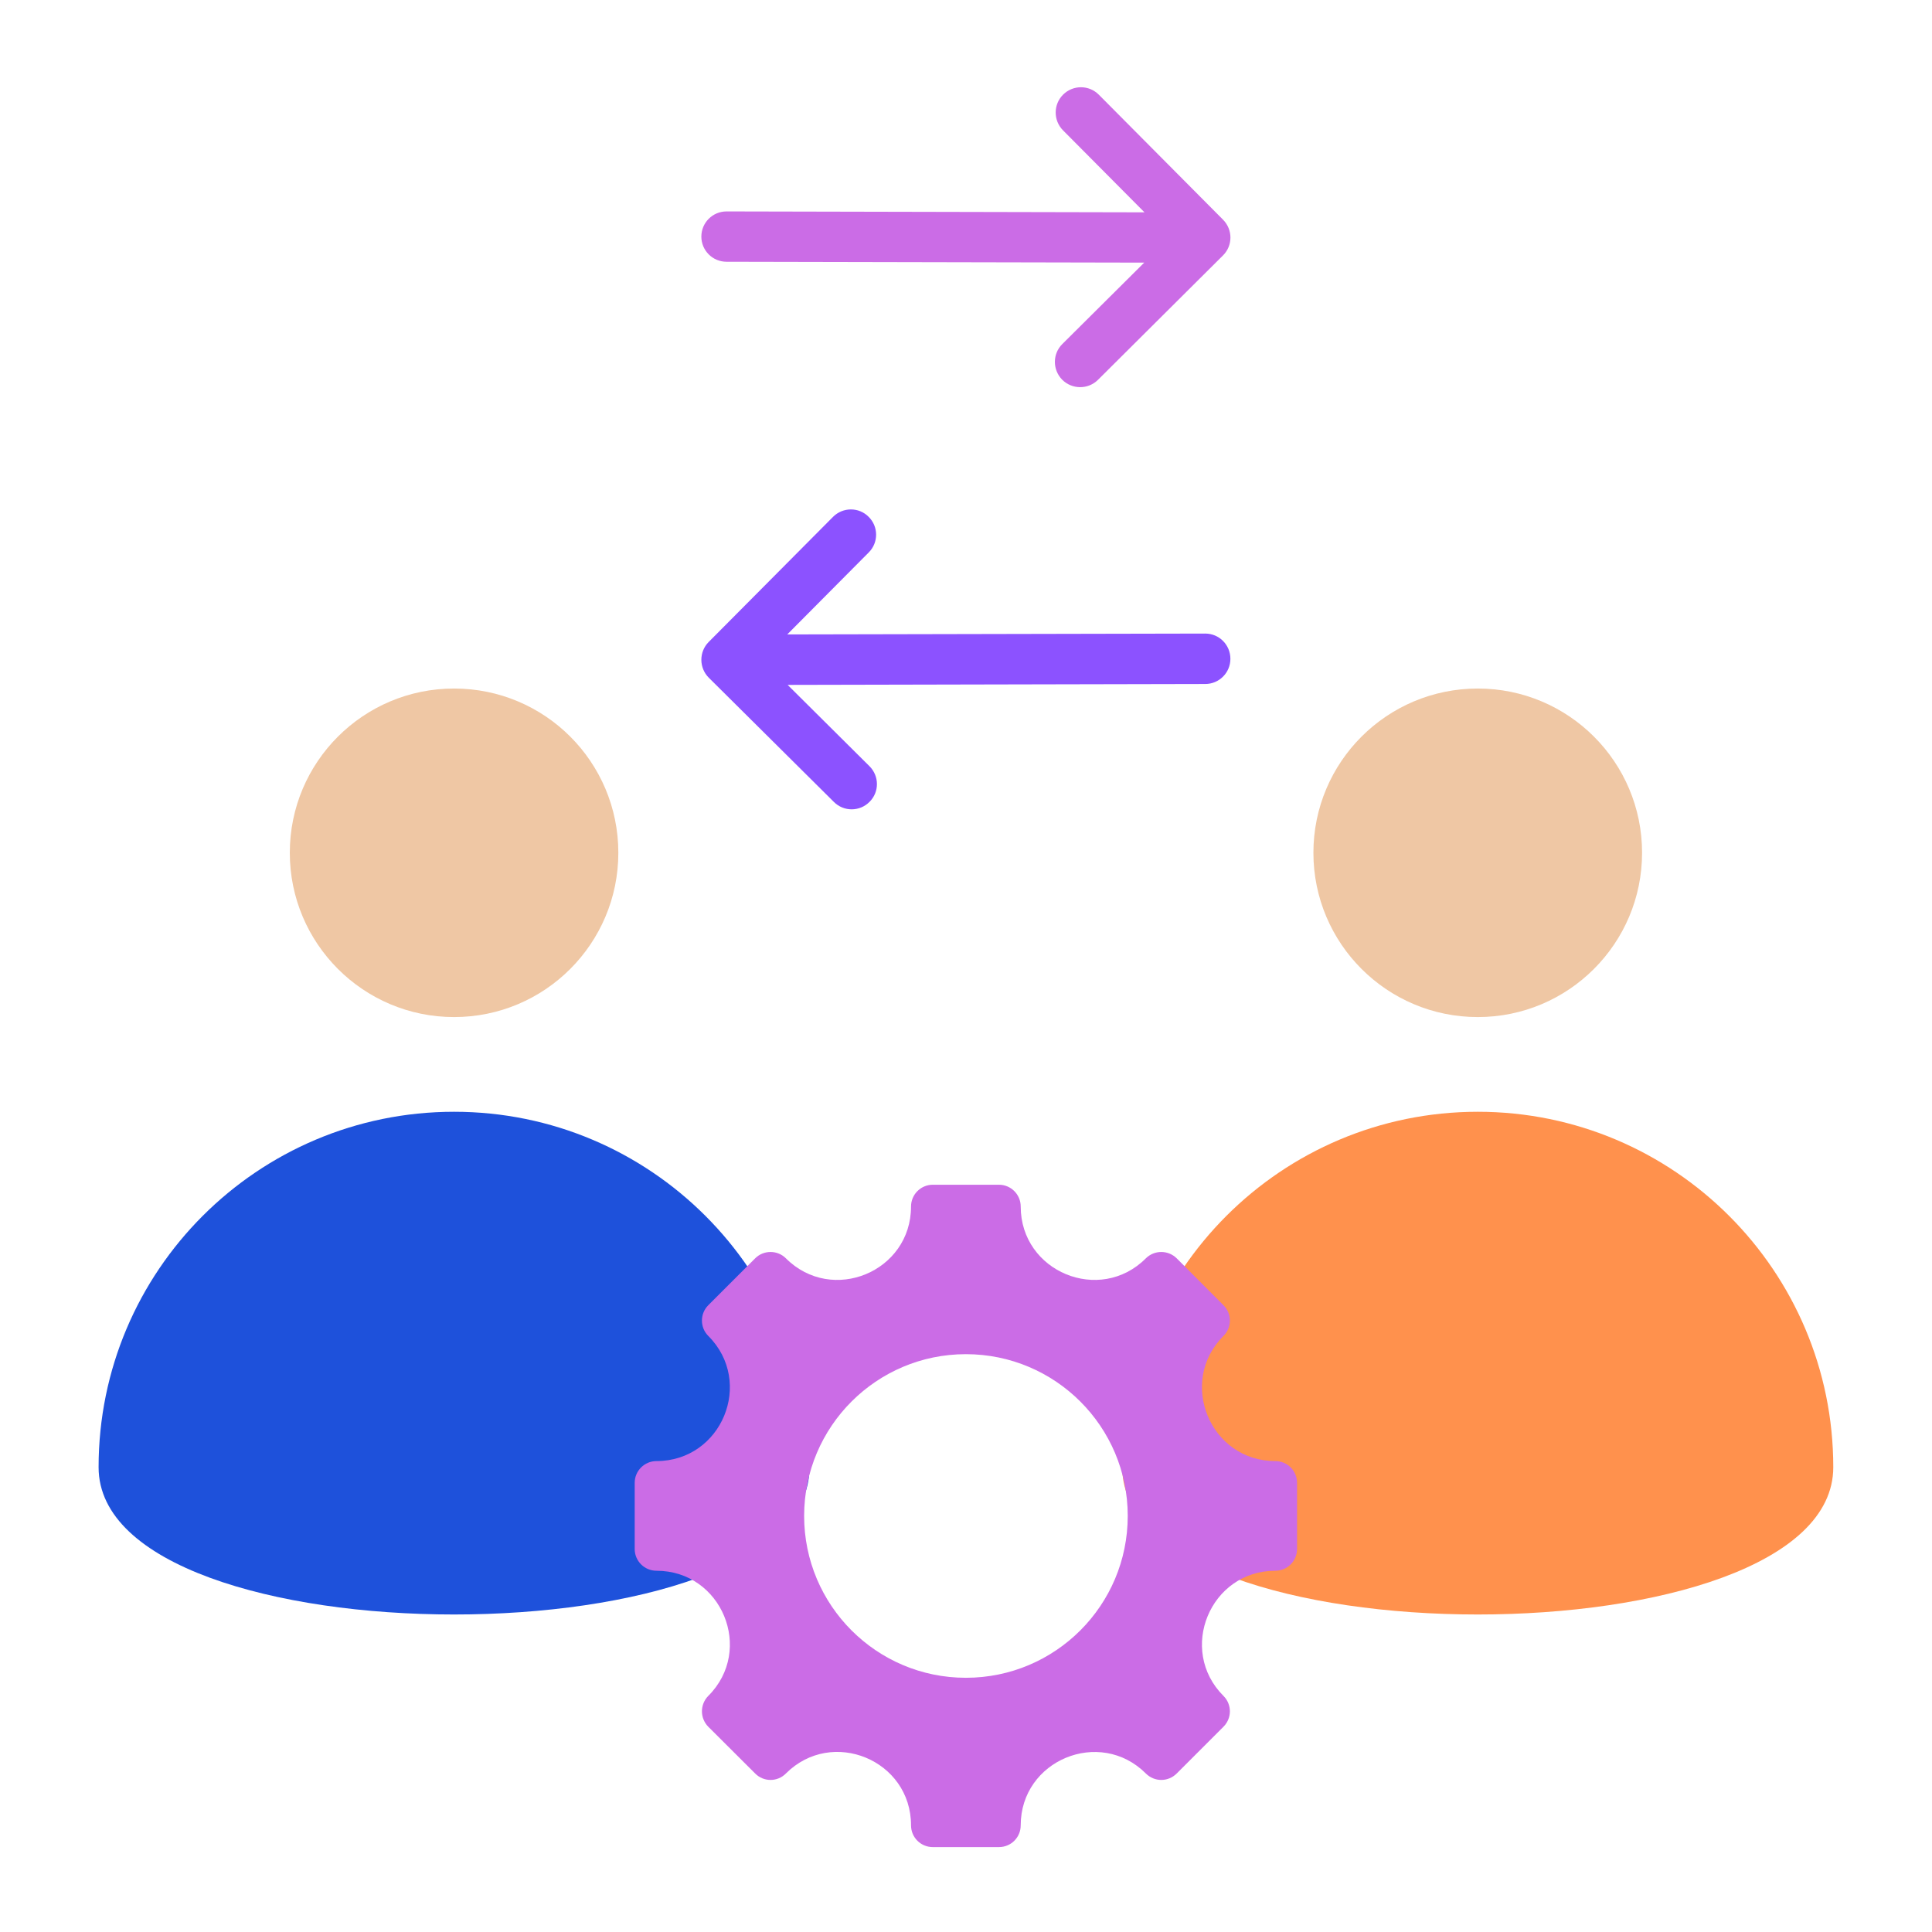
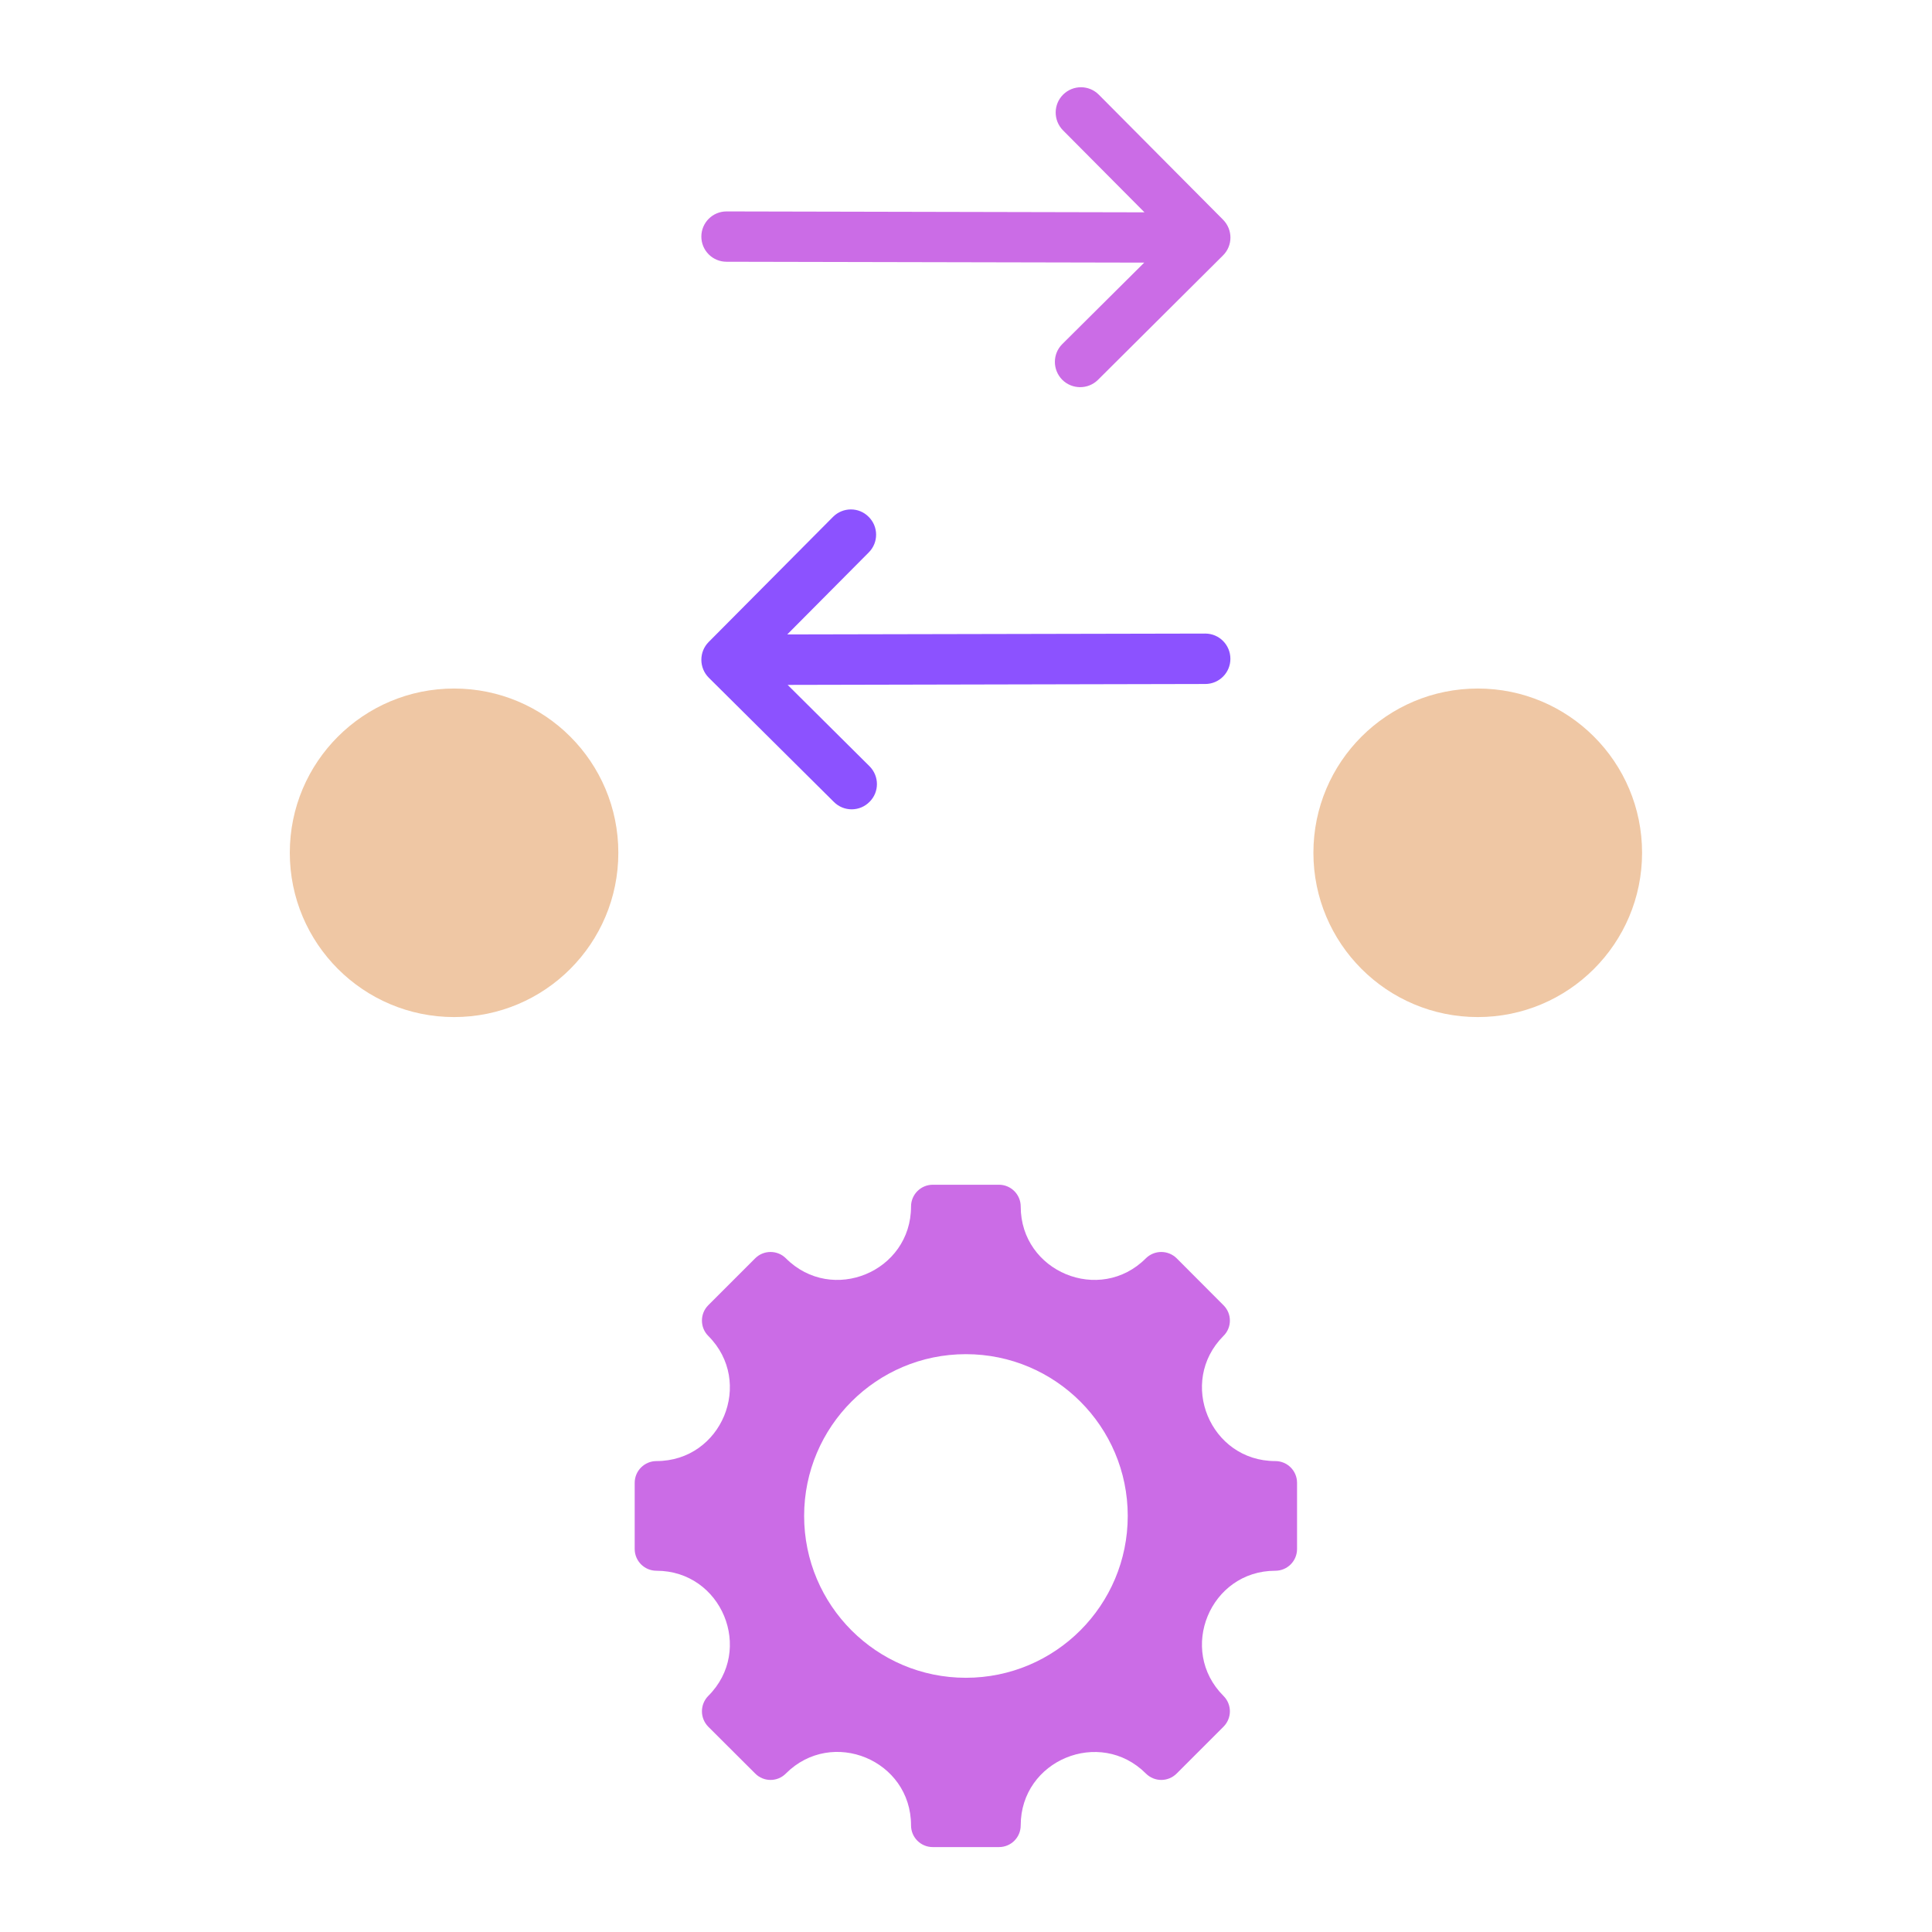
<svg xmlns="http://www.w3.org/2000/svg" width="80" viewBox="0 0 60 60" height="80" preserveAspectRatio="xMidYMid meet">
  <defs>
    <clipPath id="0c84c957f9">
      <path d="M 3.062 34 L 26 34 L 26 51 L 3.062 51 Z M 3.062 34 " clip-rule="nonzero" />
    </clipPath>
    <clipPath id="1a0d5f3377">
      <path d="M 19 36 L 41 36 L 41 57.367 L 19 57.367 Z M 19 36 " clip-rule="nonzero" />
    </clipPath>
    <clipPath id="1e15d49772">
      <path d="M 21 2.617 L 39 2.617 L 39 13 L 21 13 Z M 21 2.617 " clip-rule="nonzero" />
    </clipPath>
  </defs>
  <rect x="-6" width="72" fill="#ffffff" y="-6" height="72" fill-opacity="1" />
-   <rect x="-6" width="72" fill="#ffffff" y="-6" height="72" fill-opacity="1" />
  <path fill="#efc7a4" d="M 9 26.484 C 9 29.301 11.285 31.586 14.102 31.586 C 16.922 31.586 19.203 29.301 19.203 26.484 C 19.203 23.664 16.922 21.383 14.102 21.383 C 11.285 21.383 9 23.664 9 26.484 Z M 9 26.484 " fill-opacity="1" fill-rule="evenodd" />
  <g clip-path="url(#0c84c957f9)">
-     <path fill="#1e51db" d="M 25.141 45.566 C 25.141 51.664 3.062 51.664 3.062 45.566 C 3.062 39.469 8.004 34.527 14.102 34.527 C 20.199 34.527 25.141 39.469 25.141 45.566 Z M 25.141 45.566 " fill-opacity="1" fill-rule="evenodd" />
-   </g>
+     </g>
  <path fill="#efc7a4" d="M 40.789 26.484 C 40.789 29.301 43.074 31.586 45.895 31.586 C 48.711 31.586 50.996 29.301 50.996 26.484 C 50.996 23.664 48.711 21.383 45.895 21.383 C 43.074 21.383 40.789 23.664 40.789 26.484 Z M 40.789 26.484 " fill-opacity="1" fill-rule="evenodd" />
-   <path fill="#ff914d" d="M 56.934 45.566 C 56.934 51.664 34.852 51.664 34.852 45.566 C 34.852 39.469 39.797 34.527 45.895 34.527 C 51.988 34.527 56.934 39.469 56.934 45.566 Z M 56.934 45.566 " fill-opacity="1" fill-rule="evenodd" />
  <g clip-path="url(#1a0d5f3377)">
    <path fill="#cb6ce6" d="M 39.605 48.781 C 37.582 48.781 36.566 51.238 37.996 52.668 C 38.262 52.934 38.262 53.359 37.996 53.625 L 36.543 55.078 C 36.277 55.344 35.852 55.344 35.586 55.078 C 34.156 53.648 31.699 54.664 31.699 56.688 C 31.699 57.062 31.398 57.363 31.023 57.363 L 28.969 57.363 C 28.594 57.363 28.293 57.062 28.293 56.688 C 28.293 54.66 25.84 53.645 24.406 55.078 C 24.145 55.344 23.715 55.344 23.453 55.078 L 21.996 53.625 C 21.734 53.359 21.734 52.934 21.996 52.668 C 23.43 51.238 22.414 48.781 20.387 48.781 C 20.016 48.781 19.711 48.48 19.711 48.105 L 19.711 46.051 C 19.711 45.676 20.016 45.375 20.387 45.375 C 22.414 45.375 23.43 42.922 21.996 41.488 C 21.734 41.227 21.734 40.797 21.996 40.535 L 23.453 39.078 C 23.715 38.816 24.145 38.816 24.406 39.078 C 25.84 40.512 28.293 39.496 28.293 37.469 C 28.293 37.098 28.594 36.793 28.969 36.793 L 31.023 36.793 C 31.398 36.793 31.699 37.098 31.699 37.469 C 31.699 39.496 34.156 40.512 35.586 39.078 C 35.852 38.816 36.277 38.816 36.543 39.078 L 37.996 40.535 C 38.262 40.797 38.262 41.227 37.996 41.488 C 36.566 42.922 37.582 45.375 39.605 45.375 C 39.98 45.375 40.281 45.676 40.281 46.051 L 40.281 48.105 C 40.281 48.48 39.98 48.781 39.605 48.781 Z M 29.996 42.055 C 27.223 42.055 24.973 44.305 24.973 47.078 C 24.973 49.855 27.223 52.105 29.996 52.105 C 32.773 52.105 35.023 49.855 35.023 47.078 C 35.023 44.305 32.773 42.055 29.996 42.055 Z M 29.996 42.055 " fill-opacity="1" fill-rule="evenodd" />
  </g>
  <g clip-path="url(#1e15d49772)">
    <path fill="#cb6ce6" d="M 22.562 8.129 C 22.133 8.129 21.781 7.781 21.781 7.348 C 21.781 6.914 22.133 6.566 22.562 6.566 L 35.543 6.594 L 33.012 4.047 C 32.707 3.738 32.711 3.242 33.016 2.938 C 33.324 2.633 33.82 2.633 34.125 2.941 L 37.984 6.824 C 38.289 7.133 38.289 7.629 37.98 7.934 L 34.098 11.797 C 33.789 12.102 33.293 12.098 32.988 11.793 C 32.684 11.484 32.684 10.988 32.992 10.684 L 35.535 8.156 Z M 22.562 8.129 " fill-opacity="1" fill-rule="evenodd" />
  </g>
  <path fill="#8c52ff" d="M 37.43 19.676 C 37.863 19.676 38.211 20.027 38.211 20.461 C 38.211 20.891 37.863 21.242 37.43 21.242 L 24.461 21.27 L 27.004 23.797 C 27.309 24.102 27.312 24.598 27.004 24.902 C 26.699 25.211 26.203 25.211 25.898 24.906 L 22.012 21.047 C 21.707 20.742 21.703 20.246 22.008 19.938 L 25.871 16.051 C 26.176 15.746 26.672 15.742 26.977 16.051 C 27.285 16.355 27.285 16.852 26.98 17.156 L 24.449 19.703 Z M 37.43 19.676 " fill-opacity="1" fill-rule="evenodd" />
</svg>